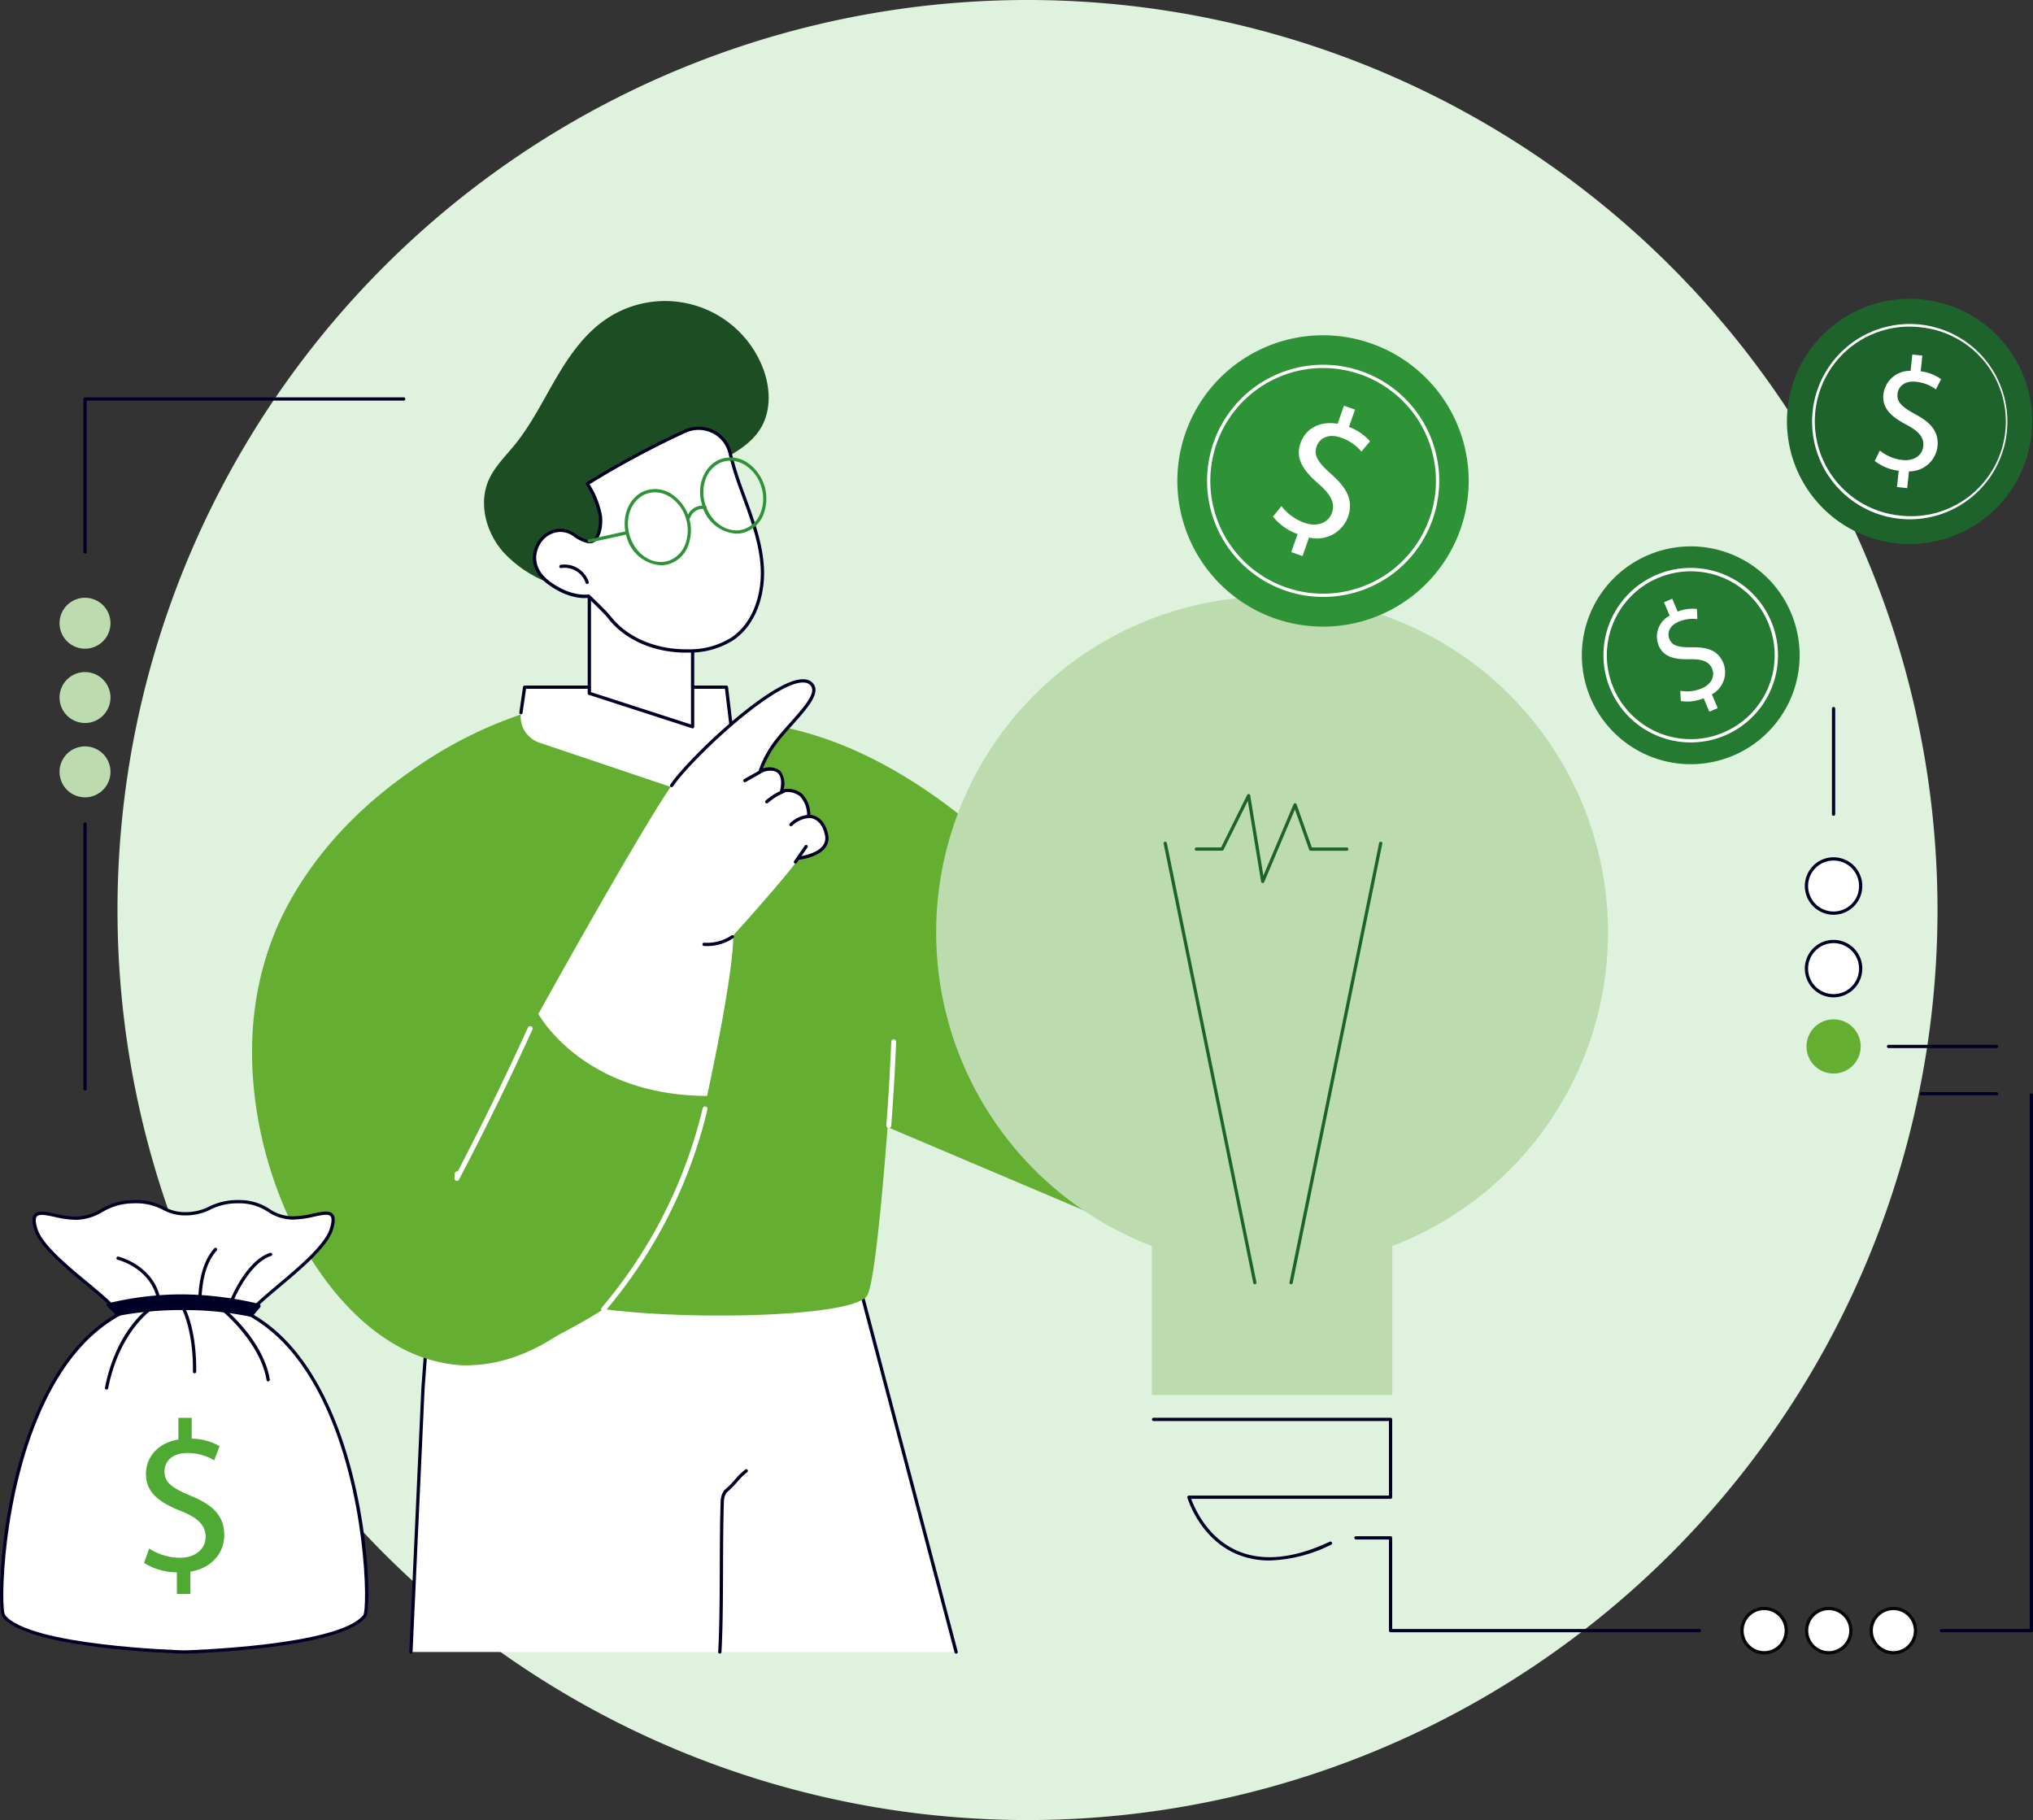
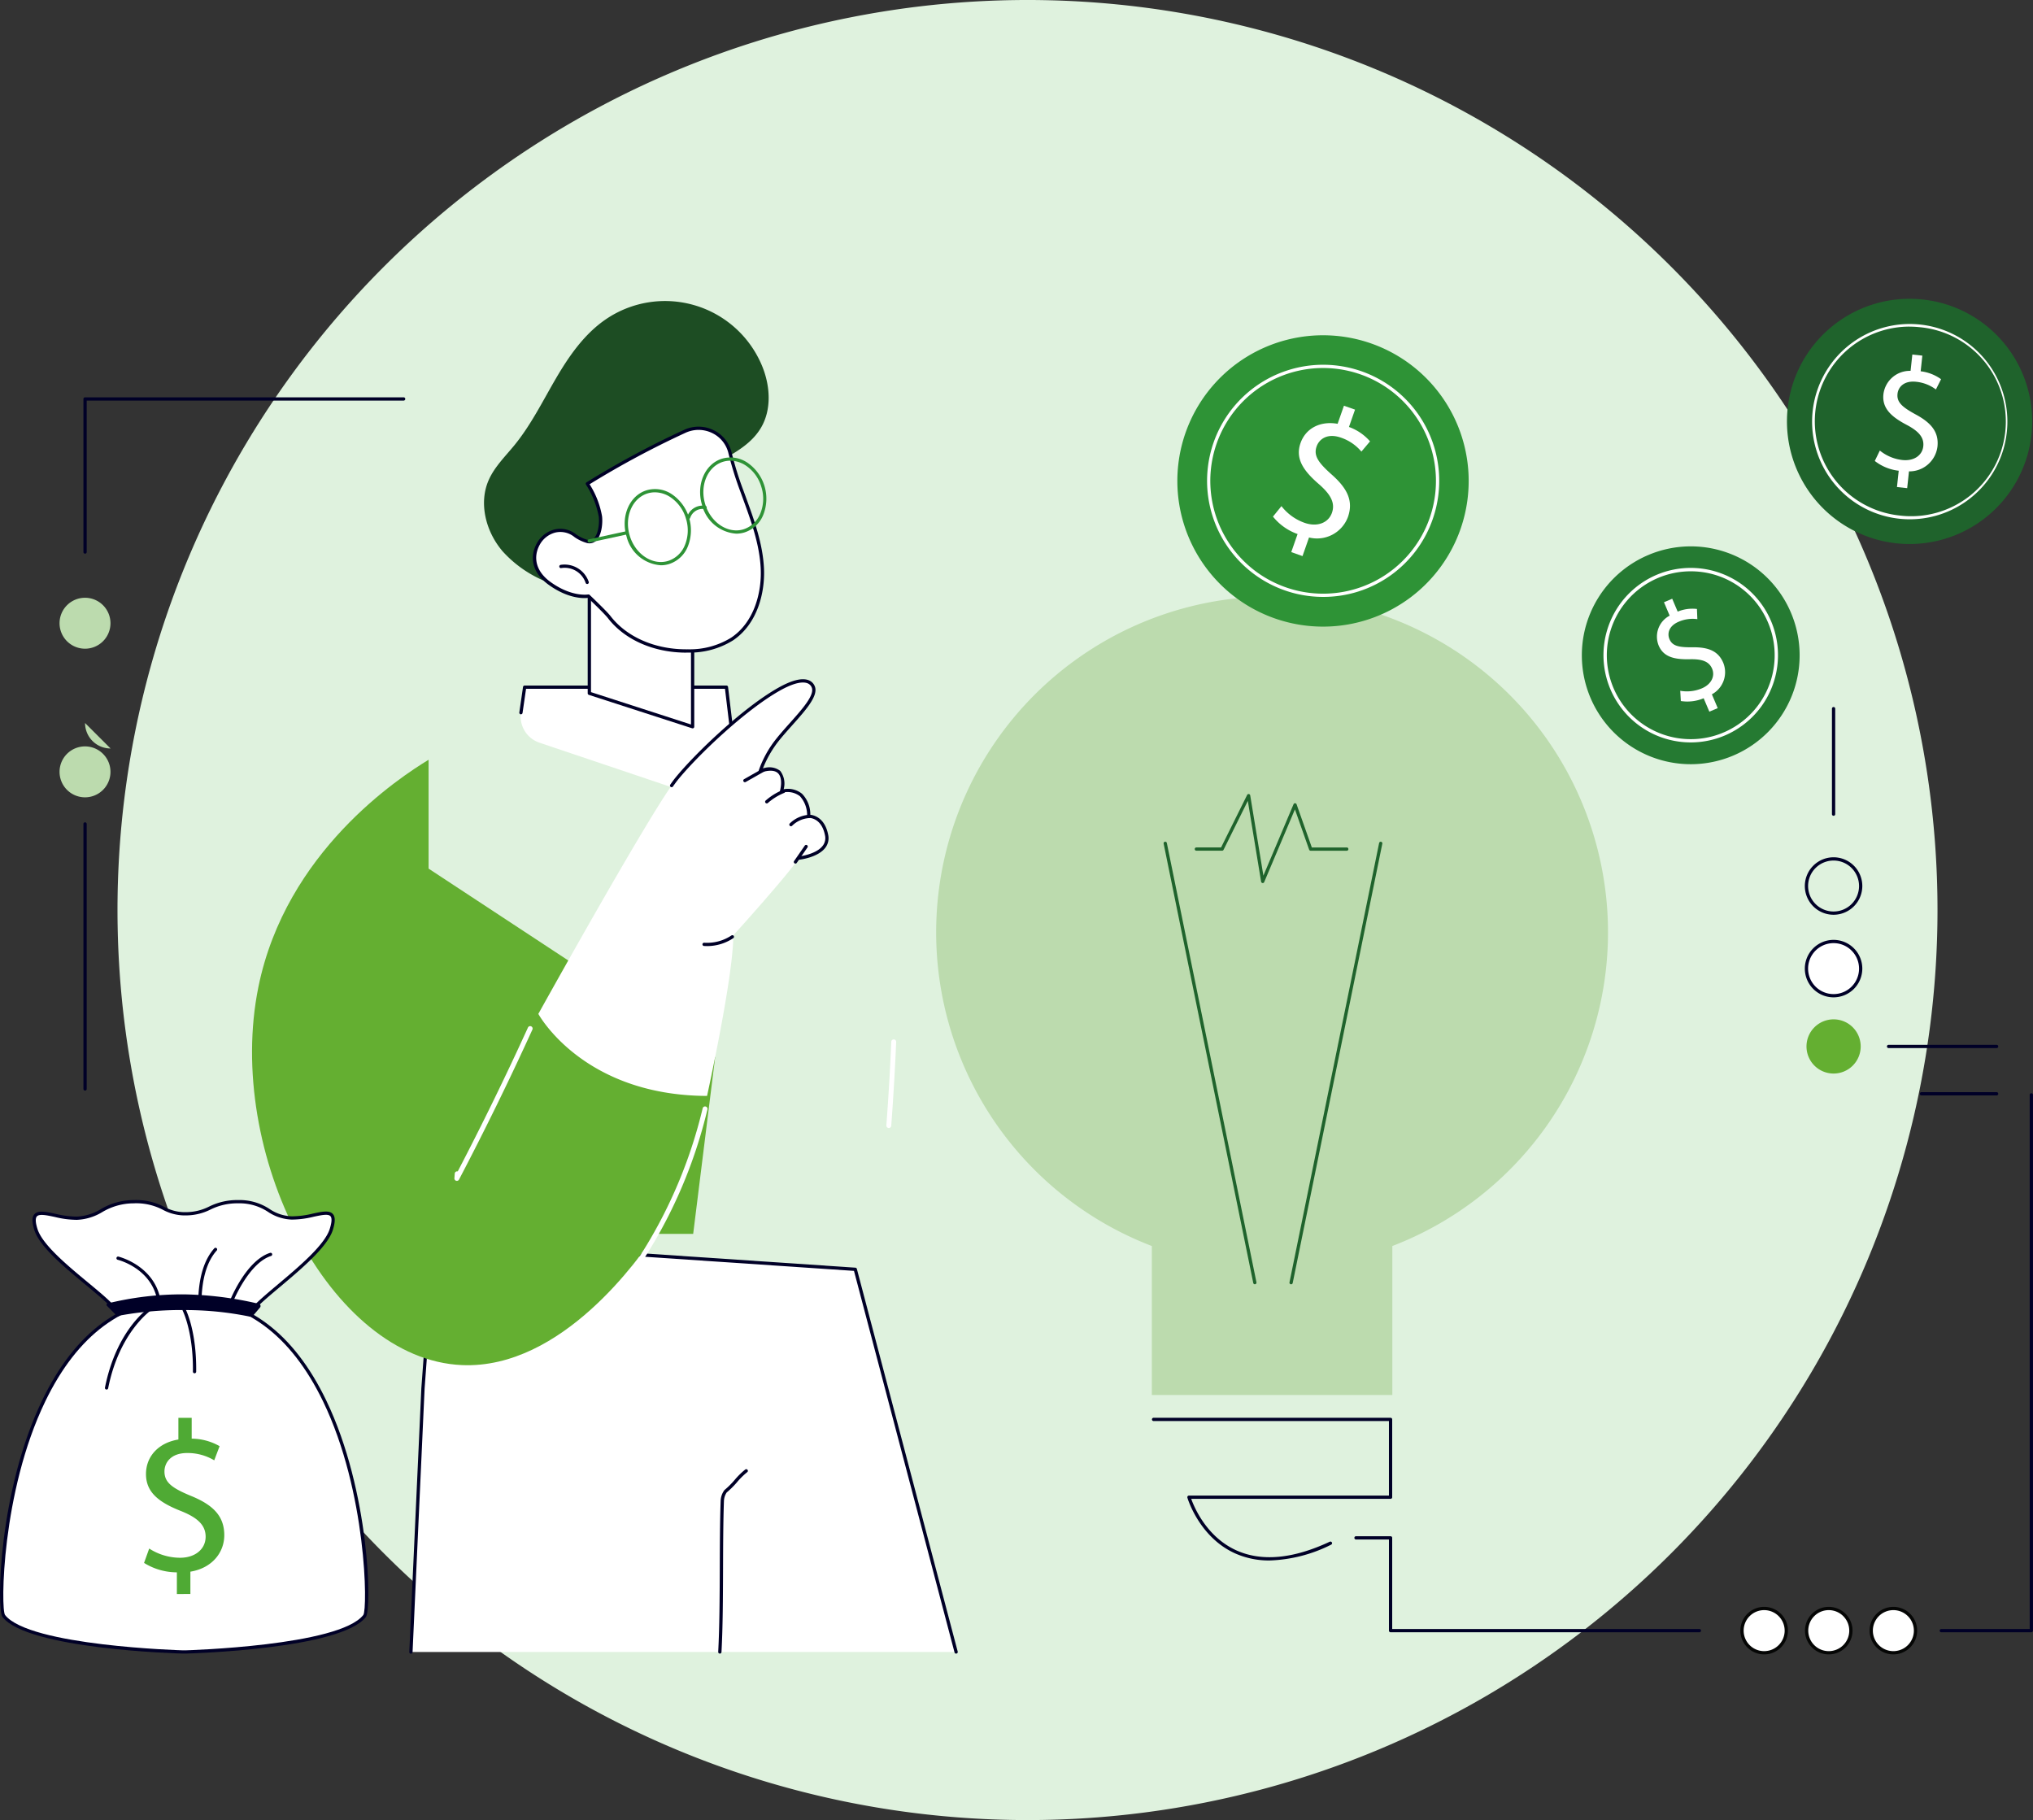
<svg xmlns="http://www.w3.org/2000/svg" width="305.866" height="273.82" viewBox="0 0 305.866 273.82">
  <rect x="0" y="0" width="305.866" height="273.82" fill="#333333" stroke="none" />
  <defs>
    <clipPath id="a">
      <rect width="305.866" height="203.946" fill="none" />
    </clipPath>
  </defs>
  <g transform="translate(-13999.051 -6627.342)">
    <path d="M295.82,206.91A136.91,136.91,0,1,0,158.91,343.82,136.91,136.91,0,0,0,295.82,206.91" transform="translate(13994.729 6557.342)" fill="#dff2de" />
    <g transform="translate(13999.051 6672.293)">
      <path d="M82.476,207.116l-1.811,39.656h82.021L147.513,189.2l-63.4-4.275Z" transform="translate(-18.838 -43.186)" fill="#fff" />
      <g clip-path="url(#a)">
        <path d="M162.61,246.942a.245.245,0,0,1-.237-.183l-15.128-57.4L84.268,185.11l-1.623,21.948-1.811,39.649a.246.246,0,1,1-.491-.022l1.811-39.656,1.642-22.2a.243.243,0,0,1,.261-.227l63.4,4.275a.245.245,0,0,1,.221.182l15.172,57.573a.245.245,0,0,1-.175.3.221.221,0,0,1-.063.008" transform="translate(-18.763 -43.112)" fill="#000027" />
        <path d="M141.223,257.475h-.014a.245.245,0,0,1-.231-.259c.2-3.747.22-8.255.235-12.614.012-3.452.025-7.022.133-10.082a2.868,2.868,0,0,1,.563-1.637.156.156,0,0,1,.021-.018,12.815,12.815,0,0,0,1.532-1.527,11.237,11.237,0,0,1,1.584-1.554.245.245,0,1,1,.3.392,10.924,10.924,0,0,0-1.515,1.488,13.155,13.155,0,0,1-1.58,1.574,2.472,2.472,0,0,0-.411,1.291c-.109,3.06-.121,6.627-.133,10.075-.015,4.366-.031,8.879-.236,12.64a.245.245,0,0,1-.244.232" transform="translate(-32.923 -53.651)" fill="#000027" />
-         <path d="M145.254,143.622l37.854,16.054V126.693s-29.9-48.46-67.333-43.836l-25.082-1.53a63.431,63.431,0,0,0-15.253,7.4c-3.858,2.566-17.712,12.4-22.974,27.181-9.676,27.182,12.547,63.105,28.743,63.5,8.143.2,21.308-8.417,21.308-8.417,12.866,1.719,37.559,1.217,39.633-2.015,1.383-2.155,2.916-23.31,3.1-25.362" transform="translate(-11.703 -18.993)" fill="#64af31" />
        <path d="M174.353,158.705h-.028a.369.369,0,0,1-.34-.395c.315-4.173.564-8.408.742-12.587a.368.368,0,0,1,.736.031c-.179,4.186-.428,8.43-.743,12.611a.368.368,0,0,1-.366.34" transform="translate(-40.632 -33.949)" fill="#fff" />
        <path d="M102.245,80.07l.557-3.834h30.36l.706,5.893a5.37,5.37,0,0,1-1.648,4.545l-5.528,5.212-21.678-7.307a4.132,4.132,0,0,1-2.768-4.509" transform="translate(-23.868 -17.804)" fill="#fff" />
        <path d="M133.805,82.3a.246.246,0,0,1-.244-.216l-.68-5.677h-29.93l-.527,3.624a.245.245,0,0,1-.485-.071l.556-3.834a.246.246,0,0,1,.243-.211H133.1a.246.246,0,0,1,.244.216l.706,5.894a.246.246,0,0,1-.215.273l-.029,0" transform="translate(-23.806 -17.729)" fill="#000027" />
        <path d="M76.035,106.859V90.483c-4.422,2.7-21.462,13.8-25.606,34.19C45.362,149.6,61.149,180.7,81.06,181.553c15.082.648,26.833-16.3,29.129-19.74h5.654l3.309-26.6Z" transform="translate(-11.554 -21.131)" fill="#64af31" />
        <path d="M89.563,166.047a.378.378,0,0,1-.1-.014.369.369,0,0,1-.267-.38l.05-.7a.37.37,0,0,1,.393-.341.4.4,0,0,1,.061.009c3.694-7.091,7.245-14.365,10.56-21.638a.368.368,0,0,1,.67.305c-3.458,7.588-7.173,15.178-11.039,22.559a.37.37,0,0,1-.327.2" transform="translate(-20.83 -33.342)" fill="#fff" />
        <path d="M118.374,189.4a.365.365,0,0,1-.239-.089.369.369,0,0,1-.041-.519,72.118,72.118,0,0,0,15.182-29.983.368.368,0,0,1,.714.179,72.84,72.84,0,0,1-15.337,30.282.368.368,0,0,1-.28.129" transform="translate(-27.559 -37.022)" fill="#fff" />
        <path d="M131.058,137.44S135.041,119.4,135,113.29c0,0,7.822-8.625,9.9-11.633,0,0,4.705-.514,4.135-3.465s-2.69-2.822-2.69-2.822.231-4.589-4.085-3.773c0,0,1.294-4.471-3.2-3.044a15.967,15.967,0,0,1,2.671-4.78c2.343-2.915,5.946-6.112,5.318-7.825-.4-1.1-1.908-1.529-5.174.31-5.081,2.863-12.22,9.564-15.4,13.468-3.673,4.518-20.8,35.374-20.8,35.374s6.631,12.266,25.375,12.341" transform="translate(-24.681 -17.515)" fill="#fff" />
        <path d="M150.934,101.828a.245.245,0,0,1-.027-.489c.026,0,2.618-.3,3.6-1.633a1.873,1.873,0,0,0,.323-1.543c-.523-2.708-2.415-2.624-2.434-2.624a.248.248,0,0,1-.187-.071.243.243,0,0,1-.073-.186,4.222,4.222,0,0,0-1.081-3.011,3.092,3.092,0,0,0-2.714-.509.245.245,0,0,1-.281-.309c.005-.018.518-1.842-.3-2.634-.479-.466-1.351-.5-2.592-.108a.246.246,0,0,1-.309-.306,16.067,16.067,0,0,1,2.715-4.862c.607-.755,1.3-1.534,1.974-2.286,1.829-2.048,3.72-4.167,3.3-5.3a1.106,1.106,0,0,0-.681-.683c-.593-.218-1.792-.2-4.142,1.123-5.254,2.96-12.4,9.808-15.325,13.409-.2.251-.461.6-.762,1.031a.246.246,0,0,1-.4-.281c.307-.442.571-.8.784-1.06,2.952-3.632,10.159-10.538,15.466-13.527,2.017-1.136,3.549-1.525,4.552-1.156a1.6,1.6,0,0,1,.972.975c.518,1.41-1.384,3.541-3.4,5.8-.668.748-1.359,1.521-1.958,2.266a16.488,16.488,0,0,0-2.472,4.26,2.678,2.678,0,0,1,2.619.358,3.171,3.171,0,0,1,.51,2.754,3.375,3.375,0,0,1,2.763.681,4.443,4.443,0,0,1,1.249,3.16c.628.074,2.2.511,2.684,3.006A2.368,2.368,0,0,1,154.9,100c-1.108,1.5-3.824,1.816-3.939,1.828l-.027,0" transform="translate(-30.709 -17.44)" fill="#000027" />
        <path d="M138.585,126.555q-.235,0-.469-.016a.245.245,0,0,1-.228-.261.248.248,0,0,1,.261-.228,6.61,6.61,0,0,0,4.1-1.093.245.245,0,1,1,.273.408,7.106,7.106,0,0,1-3.933,1.191" transform="translate(-32.202 -29.172)" fill="#000027" />
        <path d="M156.064,110a.242.242,0,0,1-.139-.044.246.246,0,0,1-.062-.342l1.623-2.342a.245.245,0,0,1,.4.279l-1.623,2.343a.246.246,0,0,1-.2.106" transform="translate(-36.39 -25.027)" fill="#000027" />
        <path d="M155.18,103.007a.242.242,0,0,1-.173-.072.244.244,0,0,1,0-.347,4.535,4.535,0,0,1,2.908-1.3.245.245,0,0,1,.028.49,4.045,4.045,0,0,0-2.59,1.16.242.242,0,0,1-.173.072" transform="translate(-36.183 -23.654)" fill="#000027" />
        <path d="M150.433,98.424a.246.246,0,0,1-.162-.43,9.164,9.164,0,0,1,2.588-1.6.246.246,0,1,1,.186.455,8.693,8.693,0,0,0-2.45,1.518.243.243,0,0,1-.162.061" transform="translate(-35.075 -22.506)" fill="#000027" />
        <path d="M146.143,94.247a.246.246,0,0,1-.122-.459l2.847-1.616a.245.245,0,0,1,.242.426l-2.846,1.617a.249.249,0,0,1-.121.032" transform="translate(-34.072 -21.518)" fill="#000027" />
        <path d="M115.68,56.028V72.416l15.535,5.027V63.733S119.8,54.942,115.68,56.028" transform="translate(-27.016 -13.063)" fill="#fff" />
        <path d="M131.14,77.615a.23.23,0,0,1-.075-.012l-15.535-5.026a.246.246,0,0,1-.169-.234V55.953a.246.246,0,0,1,.182-.238c4.183-1.1,15.278,7.386,15.748,7.748a.247.247,0,0,1,.1.195V77.369a.245.245,0,0,1-.1.2.249.249,0,0,1-.145.047m-15.289-5.451,15.044,4.869V63.78c-1.091-.826-11.15-8.338-15.044-7.629Z" transform="translate(-26.941 -12.989)" fill="#000027" />
        <path d="M97.686,37.953c-2.4-2.883-3.484-7.064-2-10.511.881-2.039,2.53-3.625,3.932-5.348,2.478-3.048,4.228-6.608,6.21-10s4.293-6.719,7.544-8.923a15.8,15.8,0,0,1,23.455,7c1.247,3,1.492,6.6-.173,9.381-1.868,3.123-5.57,4.511-8.676,6.408-4.274,2.611-7.632,6.393-11.122,9.92a53.769,53.769,0,0,1-5.425,4.934,27.657,27.657,0,0,1-3.1,2.073c-1.337.766-1.861.589-3.3.031a17.825,17.825,0,0,1-7.359-4.969" transform="translate(-22.188 -0.109)" fill="#1d4d23" />
        <path d="M114.838,38.709a13.475,13.475,0,0,0-1.963-4.941,134.74,134.74,0,0,1,14.666-7.883,4.876,4.876,0,0,1,6.8,3.267,50.2,50.2,0,0,0,1.8,5.778c1.371,3.779,2.874,7.6,3.058,11.614s-1.216,8.359-4.557,10.594a12.191,12.191,0,0,1-6.624,1.79c-4.465.065-9.142-1.567-11.864-5.105-.573-.746-3.11-3.148-3.11-3.148s-2.535.5-5.887-1.936c-2.1-1.523-2.881-3.735-1.636-5.955a3.981,3.981,0,0,1,2.484-1.9c2.165-.551,3.016,1.117,4.829,1.565,1.83.453,2.149-2.454,2.005-3.738" transform="translate(-24.504 -5.939)" fill="#fff" />
        <path d="M127.674,59.1c-4.884,0-9.277-1.934-11.792-5.2-.5-.645-2.548-2.611-3-3.037-.573.07-2.936.189-5.949-2-2.325-1.688-2.963-4.032-1.705-6.274a4.233,4.233,0,0,1,2.637-2.021,3.818,3.818,0,0,1,3.267.759,5.815,5.815,0,0,0,1.681.806.967.967,0,0,0,.93-.2c.707-.622.879-2.322.772-3.276a13.416,13.416,0,0,0-1.932-4.849.245.245,0,0,1,.084-.329,135.4,135.4,0,0,1,14.692-7.9,5.156,5.156,0,0,1,4.445.057,5.013,5.013,0,0,1,2.7,3.379,50.228,50.228,0,0,0,1.791,5.749l.32.878c1.269,3.474,2.581,7.066,2.753,10.809.166,3.606-.973,8.34-4.666,10.809a12.307,12.307,0,0,1-6.757,1.832l-.27,0m-14.707-8.746a.247.247,0,0,1,.169.067c.1.1,2.556,2.424,3.135,3.175,2.467,3.208,6.822,5.082,11.666,5.01a11.831,11.831,0,0,0,6.491-1.749c3.523-2.356,4.608-6.907,4.449-10.379-.168-3.668-1.467-7.224-2.723-10.664l-.32-.878a50.715,50.715,0,0,1-1.808-5.807,4.524,4.524,0,0,0-2.434-3.048,4.667,4.667,0,0,0-4.023-.051,134.769,134.769,0,0,0-14.439,7.745,13.193,13.193,0,0,1,1.877,4.829c.114,1.013-.039,2.913-.936,3.7a1.463,1.463,0,0,1-1.372.3,6.222,6.222,0,0,1-1.823-.866,3.331,3.331,0,0,0-2.886-.7,3.738,3.738,0,0,0-2.331,1.785c-1.123,2-.538,4.11,1.566,5.636,3.214,2.332,5.673,1.9,5.7,1.895a.234.234,0,0,1,.046,0" transform="translate(-24.427 -5.864)" fill="#000027" />
        <path d="M113.986,55.09a.244.244,0,0,1-.235-.175,3.328,3.328,0,0,0-3.659-2.225.246.246,0,1,1-.09-.483,3.839,3.839,0,0,1,4.218,2.566.245.245,0,0,1-.163.306.23.23,0,0,1-.071.011" transform="translate(-25.643 -12.179)" fill="#000027" />
        <path d="M128.062,48.811A5.714,5.714,0,0,1,122.9,44.48c-.913-3.064.455-6.186,3.051-6.959a4.534,4.534,0,0,1,3.83.647A6.572,6.572,0,0,1,132.115,46a4.535,4.535,0,0,1-2.852,2.638,4.2,4.2,0,0,1-1.2.175m-.9-10.976a3.741,3.741,0,0,0-1.07.156c-2.335.7-3.555,3.544-2.719,6.349s3.416,4.521,5.751,3.825a4.057,4.057,0,0,0,2.542-2.363,5.846,5.846,0,0,0,.178-3.986h0a5.845,5.845,0,0,0-2.33-3.238,4.269,4.269,0,0,0-2.351-.743" transform="translate(-28.636 -8.721)" fill="#2e9336" />
        <path d="M142.87,42.607a5.714,5.714,0,0,1-5.161-4.331c-.913-3.064.455-6.186,3.05-6.959a4.536,4.536,0,0,1,3.831.647,6.572,6.572,0,0,1,2.332,7.83,4.535,4.535,0,0,1-2.852,2.638,4.2,4.2,0,0,1-1.2.175m-.9-10.976a3.742,3.742,0,0,0-1.07.156c-2.335.7-3.555,3.544-2.719,6.349s3.416,4.521,5.751,3.825a4.057,4.057,0,0,0,2.542-2.363,5.845,5.845,0,0,0,.178-3.986h0a5.845,5.845,0,0,0-2.33-3.238,4.276,4.276,0,0,0-2.351-.743" transform="translate(-32.094 -7.272)" fill="#2e9336" />
        <path d="M135.108,42.6a.238.238,0,0,1-.069-.01.244.244,0,0,1-.166-.3,2.445,2.445,0,0,1,2.744-1.659.246.246,0,1,1-.1.481,1.965,1.965,0,0,0-2.176,1.315.245.245,0,0,1-.235.177" transform="translate(-31.496 -9.478)" fill="#2e9336" />
        <path d="M115.589,47.335a.245.245,0,0,1-.052-.485l5.571-1.214a.246.246,0,1,1,.105.48l-5.572,1.214a.236.236,0,0,1-.052.005" transform="translate(-26.937 -10.656)" fill="#2e9336" />
        <path d="M284.84,108.959a50.539,50.539,0,1,0-68.632,47.19v22.417h36.185V156.149a50.547,50.547,0,0,0,32.447-47.19" transform="translate(-42.915 -13.643)" fill="#bcdbae" />
        <path d="M243.809,241.11a12.468,12.468,0,0,1-5.224-1.088c-5.391-2.453-7.117-8.3-7.133-8.361a.245.245,0,0,1,.236-.313h30.086V220.132H226.366a.245.245,0,0,1,0-.491h35.653a.245.245,0,0,1,.245.245v11.707a.245.245,0,0,1-.245.245H232.027c.434,1.223,2.289,5.7,6.766,7.739,3.815,1.734,8.551,1.3,14.076-1.288a.245.245,0,1,1,.208.445,22.131,22.131,0,0,1-9.268,2.377" transform="translate(-52.808 -51.294)" fill="#000027" />
        <path d="M242.133,173.153a.246.246,0,0,1-.24-.2l-13.481-66.089a.245.245,0,1,1,.481-.1l13.481,66.089a.245.245,0,0,1-.192.289.214.214,0,0,1-.049.005" transform="translate(-53.341 -24.889)" fill="#1f632c" />
        <path d="M253.356,173.153a.215.215,0,0,1-.049-.005.245.245,0,0,1-.192-.289L266.6,106.769a.245.245,0,1,1,.481.1L253.6,172.956a.246.246,0,0,1-.24.2" transform="translate(-59.111 -24.889)" fill="#1f632c" />
        <path d="M244.743,110.595l-.029,0a.246.246,0,0,1-.213-.2l-2-12.158-3.65,7.358a.245.245,0,0,1-.22.136h-3.887a.246.246,0,0,1,0-.491h3.735l3.921-7.9a.245.245,0,0,1,.461.069l1.981,12.071,4.538-10.738a.243.243,0,0,1,.234-.15.246.246,0,0,1,.224.163l2.292,6.489h5.24a.246.246,0,1,1,0,.491h-5.414a.245.245,0,0,1-.231-.164l-2.138-6.055-4.622,10.937a.244.244,0,0,1-.226.15" transform="translate(-54.765 -22.698)" fill="#1f632c" />
        <path d="M27.578,196.142C.876,196.468-.7,242.259.636,243.972c3.745,4.8,26.941,5.412,26.941,5.412h.409s23.2-.609,26.941-5.412c1.335-1.713-.239-47.5-26.941-47.83Z" transform="translate(-0.072 -45.806)" fill="#fff" />
        <path d="M27.505,249.555c-.958-.025-23.362-.668-27.134-5.506-.9-1.157-.6-18.933,5.949-32.544,4.95-10.3,12.077-15.571,21.183-15.682h.411c9.109.111,16.235,5.387,21.185,15.682,6.545,13.611,6.851,31.387,5.95,32.544-3.773,4.839-26.177,5.482-27.128,5.506Zm0-53.242c-8.868.109-15.829,5.253-20.689,15.29C.219,225.23.1,242.9.758,243.747c3.632,4.658,26.523,5.312,26.754,5.318h.4c.225-.006,23.117-.66,26.748-5.318.655-.85.538-18.517-6.06-32.143-4.861-10.038-11.823-15.182-20.691-15.29Z" transform="translate(0 -45.732)" fill="#000027" />
        <path d="M19.3,194.227C18.833,192,8.32,185.7,6.962,181.414s2.692-1.587,6.165-1.7,4.171-2.427,8.535-2.485c4.183-.057,4.483,1.7,7.437,1.813h.18c3.664.082,4.046-1.836,8.156-1.815,4.363.022,4.565,2.338,8.039,2.446s7.286-2.551,5.929,1.737S39.409,192.377,39.16,194.227Z" transform="translate(-1.563 -41.39)" fill="#fff" />
        <path d="M19.222,194.4a.245.245,0,0,1-.24-.2c-.184-.881-2.334-2.663-4.611-4.55-3.247-2.689-6.926-5.738-7.718-8.239-.377-1.193-.372-1.947.015-2.374.561-.619,1.712-.373,3.167-.064a13.867,13.867,0,0,0,3.209.422,7.6,7.6,0,0,0,3.6-1.114,9.673,9.673,0,0,1,4.938-1.37,9.12,9.12,0,0,1,4.617,1.02,6.575,6.575,0,0,0,2.834.793h.17a7.769,7.769,0,0,0,3.751-.838,9.489,9.489,0,0,1,4.338-.978h.067a8.148,8.148,0,0,1,4.687,1.346,6.35,6.35,0,0,0,3.359,1.1,13.46,13.46,0,0,0,3.159-.414c1.377-.294,2.465-.527,3,.063.383.422.382,1.187,0,2.407-.809,2.558-4.784,5.9-7.978,8.587-2.141,1.8-4.165,3.5-4.257,4.185a.242.242,0,0,1-.276.21.245.245,0,0,1-.21-.276c.112-.829,1.675-2.179,4.427-4.495,3.145-2.645,7.059-5.938,7.826-8.36.319-1.008.356-1.657.109-1.929-.346-.38-1.36-.163-2.535.087a13.86,13.86,0,0,1-3.277.425,6.84,6.84,0,0,1-3.591-1.167,7.737,7.737,0,0,0-4.442-1.279H37.3a9.067,9.067,0,0,0-4.143.937,8.285,8.285,0,0,1-3.953.878h-.175a6.98,6.98,0,0,1-3.033-.84,8.584,8.584,0,0,0-4.4-.973,9.259,9.259,0,0,0-4.717,1.314,8,8,0,0,1-3.813,1.17,14.181,14.181,0,0,1-3.326-.432c-1.2-.255-2.331-.5-2.7-.087-.251.277-.222.914.089,1.9.748,2.363,4.526,5.494,7.562,8.01,2.548,2.112,4.56,3.779,4.779,4.827a.245.245,0,0,1-.19.29.23.23,0,0,1-.051.005" transform="translate(-1.489 -41.315)" fill="#000027" />
        <path d="M22.162,198.341a.91.91,0,0,0,.8.254,51.844,51.844,0,0,1,9.89-.814,48.221,48.221,0,0,1,9.481.957.8.8,0,0,0,.748-.257L44,197.4a.342.342,0,0,0-.176-.559,52.255,52.255,0,0,0-11.231-1.422,47.134,47.134,0,0,0-11.519,1.362.213.213,0,0,0-.1.358Z" transform="translate(-4.885 -45.638)" fill="#000027" />
        <path d="M45.479,194.585a.251.251,0,0,1-.094-.018.246.246,0,0,1-.133-.32c.1-.239,2.444-5.873,5.946-6.98a.245.245,0,1,1,.148.468c-3.285,1.039-5.617,6.643-5.64,6.7a.245.245,0,0,1-.227.153" transform="translate(-10.564 -43.731)" fill="#000027" />
        <path d="M29.181,194.486a.245.245,0,0,1-.239-.192c-1.038-4.619-5.847-5.8-5.895-5.812a.245.245,0,1,1,.112-.478c.051.012,5.155,1.259,6.262,6.182a.246.246,0,0,1-.185.293.269.269,0,0,1-.054.006" transform="translate(-5.338 -43.904)" fill="#000027" />
        <path d="M39.16,194.354h-.008a.246.246,0,0,1-.238-.252c.1-3.471.914-6.08,2.424-7.757a.246.246,0,0,1,.365.329c-1.429,1.587-2.2,4.091-2.3,7.442a.247.247,0,0,1-.245.238" transform="translate(-9.088 -43.499)" fill="#000027" />
-         <path d="M50.521,209.159a.246.246,0,0,1-.242-.207c-.9-5.592-6.545-10.278-6.6-10.325a.245.245,0,0,1,.311-.379c.238.195,5.85,4.849,6.776,10.627a.245.245,0,0,1-.2.281.224.224,0,0,1-.039,0" transform="translate(-10.179 -46.285)" fill="#000027" />
        <path d="M37.635,207.935h0a.245.245,0,0,1-.242-.248c.074-5.949-1.514-9.119-1.53-9.15a.245.245,0,1,1,.437-.224c.068.133,1.66,3.31,1.584,9.38a.245.245,0,0,1-.245.242" transform="translate(-8.368 -46.282)" fill="#000027" />
        <path d="M20.842,210.311a.257.257,0,0,1-.048,0,.245.245,0,0,1-.192-.289c1.733-8.711,6.52-11.95,6.723-12.083a.245.245,0,0,1,.27.41c-.048.031-4.822,3.274-6.512,11.769a.246.246,0,0,1-.241.2" transform="translate(-4.81 -46.215)" fill="#000027" />
        <path d="M33.216,246.161V242.9a9.4,9.4,0,0,1-4.939-1.42l.775-2.162a8.609,8.609,0,0,0,4.649,1.387c2.292,0,3.841-1.323,3.841-3.163,0-1.775-1.259-2.873-3.648-3.842-3.292-1.291-5.326-2.775-5.326-5.584,0-2.68,1.9-4.713,4.875-5.2v-3.261h2v3.131a8.625,8.625,0,0,1,4.2,1.13l-.807,2.131a7.8,7.8,0,0,0-4.068-1.1c-2.485,0-3.421,1.485-3.421,2.776,0,1.679,1.194,2.518,4,3.68,3.325,1.356,5,3.034,5,5.907,0,2.551-1.776,4.939-5.1,5.488v3.357Z" transform="translate(-6.604 -51.298)" fill="#4faa34" />
        <path d="M341.962,58.581a16.383,16.383,0,1,1-21.484-8.673,16.365,16.365,0,0,1,21.484,8.673" transform="translate(-72.511 -11.35)" fill="#257a32" />
        <path d="M327.889,79.086A13.128,13.128,0,1,1,333,78.044a13.146,13.146,0,0,1-5.112,1.042m-.035-25.742A12.626,12.626,0,1,0,339.5,61.037a12.585,12.585,0,0,0-11.649-7.693" transform="translate(-73.503 -12.343)" fill="#fff" />
        <path d="M333.123,75.866l-.857-2.017a6.328,6.328,0,0,1-3.432.418l-.089-1.541a5.792,5.792,0,0,0,3.244-.363c1.42-.6,2.031-1.828,1.548-2.966-.467-1.1-1.534-1.448-3.269-1.419-2.379.066-4.029-.319-4.767-2.056a3.558,3.558,0,0,1,1.652-4.5l-.857-2.018,1.239-.525.823,1.938a5.8,5.8,0,0,1,2.9-.4l.06,1.531a5.248,5.248,0,0,0-2.808.389c-1.539.653-1.729,1.818-1.39,2.617.441,1.039,1.4,1.245,3.447,1.226,2.416-.034,3.9.563,4.652,2.342a3.772,3.772,0,0,1-1.716,4.735l.882,2.078Z" transform="translate(-75.951 -13.751)" fill="#fff" />
        <path d="M387.554,20.415A18.446,18.446,0,1,1,371.181.107a18.426,18.426,0,0,1,16.373,20.308" transform="translate(-81.918 0)" fill="#1f632c" />
        <path d="M370.381,34.3a14.993,14.993,0,0,1-1.611-.087,14.691,14.691,0,1,1,1.611.087M370.3,5.312a14.249,14.249,0,0,0-1.482,28.417A14.248,14.248,0,1,0,371.862,5.4a14.577,14.577,0,0,0-1.557-.084M384.76,21.118h0Z" transform="translate(-83.045 -1.126)" fill="#fff" />
        <path d="M371.343,30.879l.263-2.454a7.127,7.127,0,0,1-3.6-1.47l.758-1.565a6.529,6.529,0,0,0,3.389,1.423c1.725.186,3-.684,3.148-2.069.143-1.336-.716-2.265-2.437-3.188-2.376-1.239-3.787-2.522-3.561-4.636A4.006,4.006,0,0,1,373.39,13.4l.263-2.454,1.507.162-.252,2.357a6.533,6.533,0,0,1,3.069,1.191L377.2,16.2a5.921,5.921,0,0,0-2.975-1.157c-1.872-.2-2.7.84-2.8,1.812-.135,1.263.7,1.992,2.717,3.095,2.4,1.291,3.523,2.691,3.292,4.853a4.249,4.249,0,0,1-4.285,3.717l-.271,2.527Z" transform="translate(-85.942 -2.557)" fill="#fff" />
        <path d="M273.714,36.293a21.916,21.916,0,1,1-13.446-27.9,21.922,21.922,0,0,1,13.446,27.9" transform="translate(-53.971 -1.671)" fill="#2e9336" />
        <path d="M254.364,47.875A17.463,17.463,0,1,1,270.875,36.18a17.414,17.414,0,0,1-16.511,11.695m.031-34.436a16.975,16.975,0,1,0,16.018,22.579,16.982,16.982,0,0,0-16.018-22.579" transform="translate(-55.323 -3.024)" fill="#fff" />
        <path d="M252.626,43.013l.952-2.717a8.313,8.313,0,0,1-3.705-2.624l1.278-1.577a7.605,7.605,0,0,0,3.472,2.512c1.912.669,3.59.018,4.127-1.515.518-1.48-.211-2.762-1.921-4.265-2.37-2.037-3.632-3.868-2.812-6.208.782-2.233,2.965-3.372,5.583-2.909l.952-2.717,1.669.584-.914,2.61a7.612,7.612,0,0,1,3.171,2.165l-1.3,1.541a6.9,6.9,0,0,0-3.072-2.1c-2.073-.725-3.287.24-3.664,1.316-.491,1.4.261,2.447,2.264,4.234,2.378,2.1,3.287,3.989,2.449,6.383a4.963,4.963,0,0,1-5.856,3.086l-.98,2.8Z" transform="translate(-58.355 -4.902)" fill="#fff" />
        <path d="M394.538,237.033H380.989a.245.245,0,1,1,0-.491h13.3V156.183a.245.245,0,0,1,.491,0v80.6a.245.245,0,0,1-.245.245" transform="translate(-88.918 -36.417)" fill="#000027" />
        <path d="M348.606,260.406a3.331,3.331,0,1,0-3.331,3.331,3.331,3.331,0,0,0,3.331-3.331" transform="translate(-79.857 -60.036)" fill="#fff" />
        <path d="M345.2,263.908a3.576,3.576,0,1,1,3.576-3.576,3.58,3.58,0,0,1-3.576,3.576m0-6.661a3.085,3.085,0,1,0,3.085,3.085,3.088,3.088,0,0,0-3.085-3.085" transform="translate(-79.782 -59.962)" fill="#050605" />
        <path d="M361.288,260.406a3.331,3.331,0,1,0-3.331,3.331,3.331,3.331,0,0,0,3.331-3.331" transform="translate(-82.819 -60.036)" fill="#fff" />
        <path d="M357.882,263.908a3.576,3.576,0,1,1,3.576-3.576,3.58,3.58,0,0,1-3.576,3.576m0-6.661a3.085,3.085,0,1,0,3.085,3.085,3.088,3.088,0,0,0-3.085-3.085" transform="translate(-82.744 -59.962)" fill="#050605" />
        <path d="M373.969,260.406a3.331,3.331,0,1,0-3.331,3.331,3.331,3.331,0,0,0,3.331-3.331" transform="translate(-85.78 -60.036)" fill="#fff" />
        <path d="M370.564,263.908a3.576,3.576,0,1,1,3.576-3.576,3.58,3.58,0,0,1-3.576,3.576m0-6.661a3.085,3.085,0,1,0,3.085,3.085,3.088,3.088,0,0,0-3.085-3.085" transform="translate(-85.705 -59.962)" fill="#050605" />
        <path d="M354.6,145.513a4.077,4.077,0,1,0,4.077-4.078,4.078,4.078,0,0,0-4.077,4.078" transform="translate(-82.812 -33.03)" fill="#64af31" />
        <path d="M354.6,130.233a4.077,4.077,0,1,0,4.077-4.078,4.078,4.078,0,0,0-4.077,4.078" transform="translate(-82.812 -29.462)" fill="#fff" />
        <path d="M358.6,134.482a4.323,4.323,0,1,1,4.322-4.324,4.328,4.328,0,0,1-4.322,4.324m0-8.156a3.833,3.833,0,1,0,3.832,3.832,3.836,3.836,0,0,0-3.832-3.832" transform="translate(-82.737 -29.387)" fill="#000027" />
-         <path d="M354.6,114.024a4.077,4.077,0,1,0,4.077-4.078,4.078,4.078,0,0,0-4.077,4.078" transform="translate(-82.812 -25.676)" fill="#fff" />
        <path d="M358.6,118.272a4.323,4.323,0,1,1,4.322-4.324,4.328,4.328,0,0,1-4.322,4.324m0-8.156a3.833,3.833,0,1,0,3.832,3.832,3.836,3.836,0,0,0-3.832-3.832" transform="translate(-82.737 -25.602)" fill="#000027" />
        <path d="M386.894,146.927H370.639a.245.245,0,0,1,0-.491h16.254a.245.245,0,1,1,0,.491" transform="translate(-86.501 -34.198)" fill="#000027" />
        <path d="M388.4,156.22H377.09a.245.245,0,1,1,0-.491H388.4a.245.245,0,1,1,0,.491" transform="translate(-88.007 -36.368)" fill="#000027" />
        <path d="M359.843,96.492a.245.245,0,0,1-.245-.245V80.375a.245.245,0,1,1,.491,0V96.246a.245.245,0,0,1-.245.245" transform="translate(-83.98 -18.713)" fill="#000027" />
        <path d="M317.764,257.339H271.3a.245.245,0,0,1-.245-.245V243.382H266.1a.245.245,0,1,1,0-.491h5.2a.245.245,0,0,1,.245.245v13.712h46.219a.245.245,0,0,1,0,.491" transform="translate(-62.088 -56.724)" fill="#000027" />
        <path d="M15.527,66.349a3.831,3.831,0,1,0-3.838-3.831,3.835,3.835,0,0,0,3.838,3.831" transform="translate(-2.73 -13.706)" fill="#bcdbae" />
-         <path d="M15.527,80.935A3.831,3.831,0,1,0,11.689,77.1a3.835,3.835,0,0,0,3.838,3.831" transform="translate(-2.73 -17.112)" fill="#bcdbae" />
+         <path d="M15.527,80.935a3.835,3.835,0,0,0,3.838,3.831" transform="translate(-2.73 -17.112)" fill="#bcdbae" />
        <path d="M15.527,95.522a3.831,3.831,0,1,0-3.838-3.831,3.835,3.835,0,0,0,3.838,3.831" transform="translate(-2.73 -20.519)" fill="#bcdbae" />
        <path d="M16.622,143.122a.245.245,0,0,1-.245-.245v-39.87a.245.245,0,1,1,.491,0v39.87a.245.245,0,0,1-.245.245" transform="translate(-3.825 -23.999)" fill="#000027" />
        <path d="M16.622,42.865a.245.245,0,0,1-.245-.245V19.586a.245.245,0,0,1,.245-.245h47.93a.245.245,0,1,1,0,.491H16.868V42.619a.245.245,0,0,1-.245.245" transform="translate(-3.825 -4.517)" fill="#000027" />
      </g>
    </g>
  </g>
</svg>